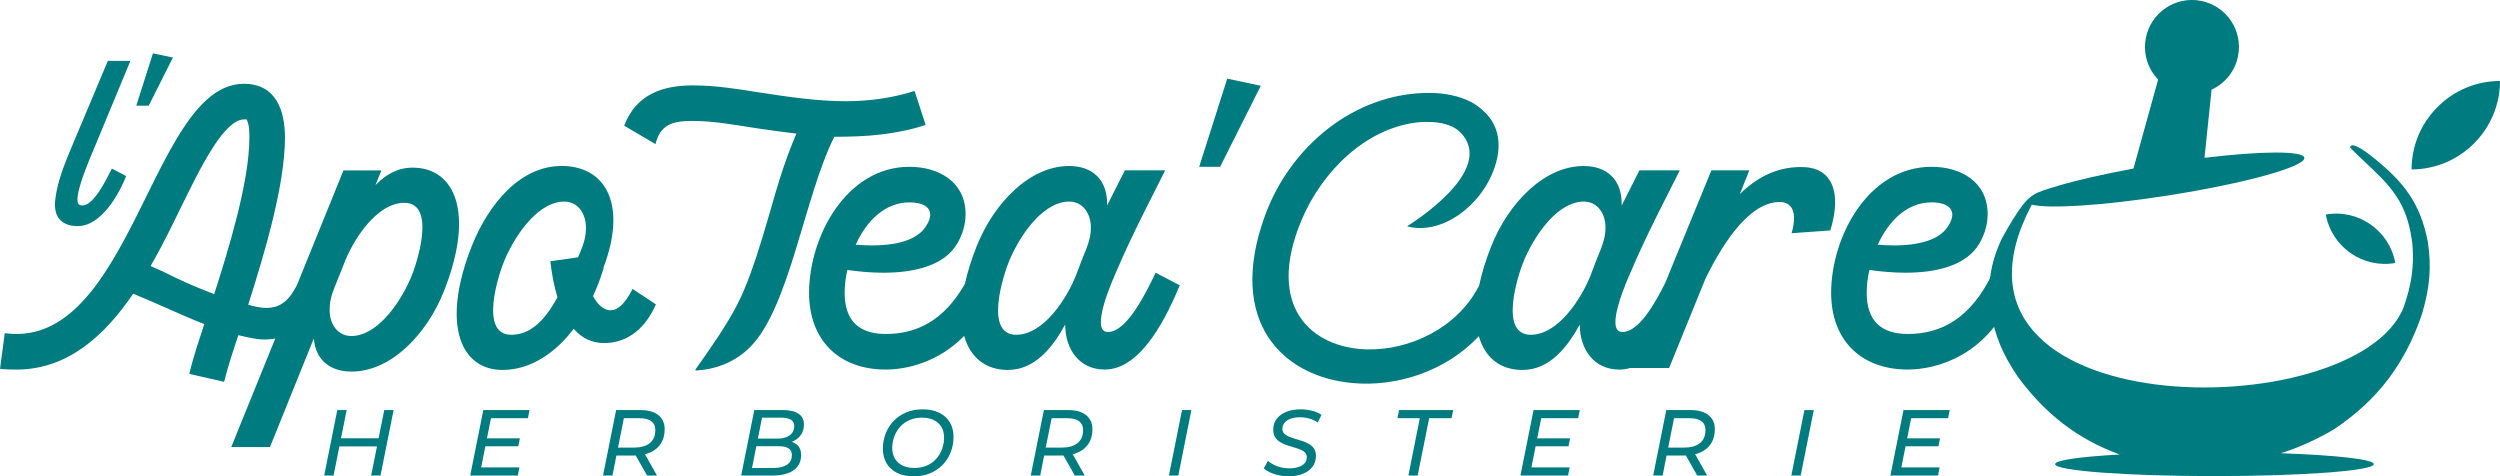
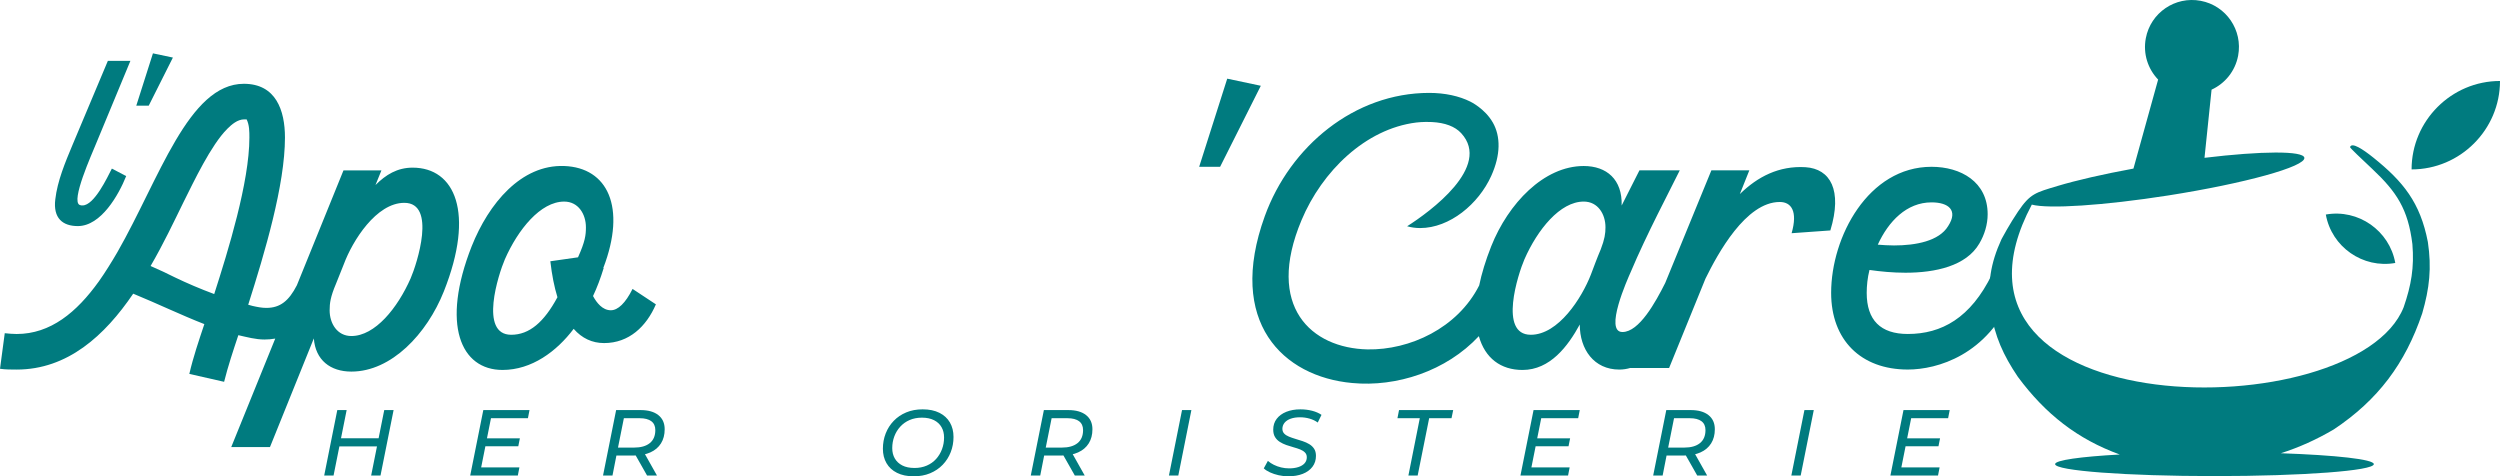
<svg xmlns="http://www.w3.org/2000/svg" viewBox="0 0 249.959 47.623" id="Calque_2">
  <defs>
    <style>.cls-1,.cls-2{fill:#007b7f;}.cls-2{fill-rule:evenodd;}</style>
  </defs>
  <g id="Calque_1-2">
    <path d="M55.026,26.122l2.766-.395c.711-1.58.79-2.213.79-3.003,0-1.304-.751-2.569-2.174-2.569-2.371,0-4.624,2.805-5.928,5.769-.632,1.462-2.608,7.548.632,7.548,1.818,0,3.28-1.264,4.623-3.754-.316-1.027-.553-2.213-.711-3.596ZM57.357,32.879c-1.699,2.253-4.189,4.11-7.113,4.11-4.189,0-6.164-4.544-3.082-12.369,1.7-4.268,4.94-8.18,9.247-8.022,4.347.158,6.244,4.11,3.912,10.195h.04c-.316,1.028-.672,1.976-1.067,2.806.356.672.949,1.423,1.779,1.423.711,0,1.462-.711,2.173-2.134l2.332,1.541c-.949,2.213-2.687,3.873-5.177,3.873-1.185,0-2.213-.474-3.043-1.423ZM15.056,26.596c.83.355,1.66.751,2.45,1.146,1.146.553,2.529,1.146,3.912,1.659,1.383-4.307,3.517-11.183,3.517-15.648,0-.593,0-1.265-.277-1.818h-.237c-.672,0-1.264.514-1.699.949-1.62,1.62-3.319,5.216-4.386,7.35-.948,1.936-2.015,4.189-3.28,6.362ZM32.958,31.028c0,1.304.751,2.569,2.173,2.569,2.371,0,4.623-2.806,5.927-5.769.632-1.462,2.608-7.548-.632-7.548-2.805,0-5.177,3.794-6.046,6.125l-.79,1.976c-.553,1.304-.632,1.936-.632,2.648ZM11.735,25.212s.001 0.0.001 0c4.189-7.311,7.113-16.834,12.645-16.834,3.201,0,4.11,2.648,4.11,5.375,0,4.742-2.015,11.499-3.675,16.716.158.04.277.079.435.119.514.118.948.197,1.383.197,1.383,0,2.252-.711,3.043-2.252h.001l4.663-11.494h3.794l-.593,1.462c1.027-1.027,2.173-1.739,3.715-1.739,4.229,0,6.244,4.505,3.122,12.369-1.699,4.268-5.256,8.022-9.247,8.022-2.094,0-3.596-1.146-3.754-3.319l-4.386,10.867h-3.873l4.401-10.848c-.381.067-.746.093-1.082.093-.869,0-1.739-.237-2.608-.434-.514,1.541-1.028,3.082-1.423,4.663l-3.478-.79c.395-1.699.948-3.32,1.502-4.979-2.332-.909-4.702-2.055-7.113-3.043-2.845,4.189-6.56,7.588-11.658,7.588-.553,0-1.107,0-1.66-.079l.474-3.557c.395.04.79.079,1.185.079,3.398,0,6.007-2.173,8.22-5.256.573-.801,1.307-1.975,1.856-2.925Z" class="cls-2" />
-     <path d="M85.556,24.462c.514.04,1.067.079,1.62.079,2.174,0,4.505-.434,5.414-1.936,1.028-1.581.04-2.371-1.659-2.371-2.49,0-4.308,1.897-5.374,4.228ZM101.6,33.472c2.766,0,5.098-3.675,6.007-6.007.316-.83.632-1.699.988-2.529.395-1.027.474-1.58.474-2.213,0-1.304-.751-2.569-2.174-2.569-2.371,0-4.623,2.805-5.928,5.769-.632,1.462-2.608,7.548.632,7.548ZM96.403,33.581c-2.569,2.641-5.752,3.369-7.843,3.369-4.702,0-7.666-2.964-7.666-7.666,0-5.612,3.715-12.606,10.037-12.606,2.924,0,5.611,1.502,5.611,4.742,0,1.027-.316,2.055-.83,2.924-1.304,2.253-4.386,2.925-7.389,2.925-1.264,0-2.49-.119-3.596-.277-.197.79-.276,1.581-.276,2.292,0,2.726,1.383,4.109,4.109,4.109,3.105,0,5.838-1.35,7.919-5.019.248-1.148.633-2.401,1.17-3.754,1.7-4.268,5.256-8.022,9.247-8.022,2.292,0,3.873,1.344,3.794,3.952.672-1.304,1.264-2.529,1.778-3.517h4.031c-.988,2.015-3.32,6.402-4.9,10.156-.316.711-2.687,6.007-.83,6.007,2.015,0,3.991-4.347,4.782-5.928l2.41,1.264c-1.225,2.885-3.754,8.417-7.508,8.417-2.53,0-3.952-2.015-3.952-4.505-1.185,2.173-2.964,4.544-5.73,4.544-2.171,0-3.759-1.188-4.368-3.409ZM73.733,30.41c1.772-3.394,3.354-9.805,4.236-12.547.474-1.501,1.027-3.043,1.659-4.505-1.264-.158-2.569-.316-3.833-.514-2.134-.316-4.347-.751-6.52-.751-1.502,0-2.924.119-3.556,1.739-.068.182-.136.376-.182.576l-3.127-1.84.029-.079c1.185-3.043,3.794-3.951,6.836-3.951,2.253,0,4.465.355,6.678.711,2.845.435,5.73.87,8.614.87,2.332,0,4.663-.316,6.876-1.027l1.106,3.398c-3.003.988-6.007,1.186-9.129,1.186-2.964,5.848-4.465,17.071-8.417,21.023-1.491,1.491-3.365,2.217-5.393,2.349-.029.002-.056-.013-.07-.038-.014-.025-.012-.056.004-.08,1.44-2.033,3.105-4.388,4.191-6.519l-.005.001Z" class="cls-2" />
    <polygon points="122.703 7.865 119.897 16.677 121.991 16.677 126.061 8.576 122.703 7.865" class="cls-1" />
    <path d="M187.748,24.462c.514.04,1.067.079,1.62.079,2.174,0,4.505-.434,5.414-1.936,1.027-1.581.04-2.371-1.66-2.371-2.49,0-4.307,1.897-5.374,4.228ZM183.084,29.283c0-5.612,3.715-12.606,10.037-12.606,2.925,0,5.612,1.502,5.612,4.742,0,1.027-.316,2.055-.83,2.924-1.304,2.253-4.386,2.925-7.39,2.925-1.264,0-2.49-.119-3.596-.277-.198.79-.277,1.581-.277,2.292,0,2.726,1.383,4.109,4.11,4.109,3.359,0,6.283-1.58,8.417-5.967l2.095,2.015c-2.529,6.086-7.588,7.508-10.512,7.508-4.703,0-7.666-2.964-7.666-7.666ZM153.052,33.472c2.766,0,5.098-3.675,6.007-6.007.316-.83.632-1.699.988-2.529.395-1.027.474-1.58.474-2.213,0-1.304-.75-2.569-2.173-2.569-2.371,0-4.623,2.805-5.928,5.769-.632,1.462-2.608,7.548.632,7.548ZM149.258,12.251c.79,1.383.79,3.24-.158,5.335-1.264,2.805-4.149,5.216-7.113,5.216-.455,0-.89-.063-1.297-.18,2.291-1.456,8.477-5.962,5.408-9.304-.625-.68-1.628-1.049-2.933-1.116-.869-.045-1.573.049-1.573.049l-.003.001c-5.057.634-9.402,4.861-11.457,9.76-3.635,8.654.988,12.803,6.599,12.922,4.216.077,8.999-2.117,11.164-6.396.246-1.192.642-2.5,1.204-3.918,1.699-4.268,5.256-8.022,9.247-8.022,2.292,0,3.873,1.344,3.794,3.952.672-1.304,1.264-2.529,1.778-3.517h4.031c-.988,2.015-3.32,6.402-4.9,10.156-.316.711-2.687,6.007-.83,6.007,1.67,0,3.313-2.985,4.277-4.908l4.614-11.255h3.794l-.948,2.371c1.778-1.739,3.912-2.845,6.56-2.687,2.49.158,3.715,2.292,2.49,6.323l-3.873.277c.632-2.213-.04-3.122-1.185-3.122-3.399,0-6.204,5.177-7.429,7.666l-3.635,8.931h-3.873l.002-.005c-.357.106-.727.164-1.109.164-2.529,0-3.952-2.015-3.952-4.505-1.185,2.173-2.964,4.544-5.73,4.544-2.162,0-3.745-1.178-4.359-3.38-3.272,3.51-8.248,5.106-12.672,4.684-6.915-.632-12.566-6.086-8.733-16.677,2.529-6.994,8.97-12.329,16.439-12.329,1.58,0,3.003.316,4.109.87,0,0,1.455.688,2.253,2.095Z" class="cls-2" />
    <path d="M15.292,5.334l1.995.422-2.417,4.81h-1.244l1.666-5.233ZM13.039,6.085l-3.426,8.26c-.446,1.103-2.558,5.773-1.643,6.148.094.047.188.047.282.047,1.173,0,2.487-2.816,2.933-3.684l1.431.751c-.751,1.877-2.511,4.998-4.834,4.998-1.502,0-2.487-.774-2.253-2.675.211-1.83.986-3.684,1.713-5.421l3.543-8.424h2.253Z" class="cls-2" />
    <path d="M240.327,30.717c.759-2.198,1.068-3.986.872-6.31-.431-3.504-1.572-5.218-4.004-7.508-1.06-.997-2.254-2.117-2.229-2.191.165-.521,1.264.196,2.341,1.06,2.982,2.394,4.679,4.491,5.439,8.424.388,2.597.165,4.627-.564,7.14-1.697,5.019-4.423,8.659-8.834,11.598-1.754,1.033-3.483,1.806-5.303,2.387,5.488.189,9.299.606,9.299,1.088,0,.661-7.133,1.197-15.935,1.197s-15.932-.536-15.932-1.197c0-.395,2.545-.745,6.464-.962-4.207-1.53-7.413-4.018-10.188-7.766-1.463-2.17-2.3-4.032-2.723-6.625-.325-2.684-.031-4.69,1.092-7.147.056-.105.84-1.565,1.659-2.769,1.211-1.785,1.743-1.879,3.924-2.537,1.9-.571,4.557-1.183,7.605-1.743l2.468-8.9c-1.019-1.06-1.526-2.579-1.232-4.133.479-2.548,2.936-4.224,5.488-3.741,2.548.479,4.224,2.936,3.742,5.488-.294,1.554-1.319,2.782-2.656,3.395l-.707,6.814c5.68-.682,9.873-.721,9.985-.007.14.882-5.96,2.569-13.625,3.773-6.464,1.011-11.973,1.358-13.625.913-11.773,22.158,32.381,22.368,37.179,10.258ZM239.488,26.293c-3.24.578-6.366-1.603-6.944-4.843,3.241-.578,6.366,1.603,6.944,4.843ZM249.959,8.097c-4.861,0-8.84,3.98-8.84,8.841,4.861,0,8.84-3.98,8.84-8.841Z" class="cls-1" />
    <path d="M33.349,47.548h-.935l1.31-6.547h.935l-1.309,6.547ZM37.782,44.63h-3.928l.159-.814h3.928l-.159.814ZM38.418,41.001h.935l-1.309,6.547h-.935l1.309-6.547Z" class="cls-1" />
    <path d="M48.107,46.734h3.825l-.159.814h-4.76l1.31-6.547h4.62l-.159.814h-3.694l-.982,4.919ZM48.612,43.826h3.367l-.159.795h-3.367l.159-.795Z" class="cls-1" />
    <path d="M60.293,47.548l1.31-6.547h2.441c.767,0,1.361.169,1.782.505.421.337.631.807.631,1.412,0,.549-.123,1.019-.369,1.412s-.6.694-1.062.902c-.461.209-1.01.313-1.646.313h-2.142l.477-.43-.477,2.432h-.945ZM61.696,45.219l-.318-.468h2.029c.667,0,1.186-.148,1.557-.444.371-.296.557-.731.557-1.305,0-.393-.134-.689-.402-.888-.268-.2-.655-.299-1.16-.299h-1.964l.477-.477-.776,3.881ZM64.698,47.548l-1.347-2.376h1l1.337,2.376h-.991Z" class="cls-1" />
-     <path d="M74.106,47.548l1.31-6.547h2.899c.654,0,1.163.122,1.524.365s.542.602.542,1.075c0,.411-.101.759-.304,1.043-.203.284-.466.498-.79.641-.324.143-.667.215-1.029.215l.215-.271c.486,0,.879.122,1.178.365.299.243.449.598.449,1.066,0,.449-.117.826-.351,1.131-.234.306-.564.535-.991.688s-.927.229-1.501.229h-3.152ZM75.191,46.79h2.132c.586,0,1.041-.109,1.365-.327s.486-.536.486-.954c0-.33-.118-.563-.355-.697-.237-.134-.574-.201-1.01-.201h-2.338l.15-.757h2.067c.343,0,.644-.047.903-.14.259-.094.46-.234.603-.421.143-.187.215-.421.215-.701,0-.287-.112-.497-.337-.631-.225-.134-.542-.201-.954-.201h-1.927l-1.001,5.031Z" class="cls-1" />
    <path d="M91.352,47.623c-.648,0-1.203-.115-1.665-.346s-.812-.553-1.052-.968c-.24-.415-.36-.896-.36-1.445,0-.542.094-1.052.281-1.529.187-.477.455-.896.804-1.258.349-.361.767-.644,1.253-.846.486-.203,1.032-.304,1.637-.304.655,0,1.213.115,1.674.346.461.231.812.553,1.052.968.24.415.36.897.36,1.445,0,.542-.093,1.052-.281,1.529-.187.477-.455.897-.804,1.258-.349.362-.769.644-1.258.847s-1.037.304-1.641.304ZM91.436,46.79c.449,0,.857-.08,1.225-.238s.68-.38.935-.664c.256-.284.452-.61.589-.977.137-.367.206-.757.206-1.169,0-.393-.084-.737-.253-1.033-.168-.296-.418-.529-.748-.697s-.736-.253-1.216-.253c-.455,0-.865.08-1.23.238-.365.159-.677.38-.935.664-.259.284-.457.61-.594.977s-.206.758-.206,1.169c0,.393.086.737.257,1.033.171.296.421.528.748.697.327.168.734.252,1.22.252Z" class="cls-1" />
    <path d="M103.061,47.548l1.31-6.547h2.441c.767,0,1.361.169,1.782.505.421.337.631.807.631,1.412,0,.549-.123,1.019-.369,1.412s-.6.694-1.062.902c-.461.209-1.01.313-1.646.313h-2.142l.477-.43-.477,2.432h-.945ZM104.464,45.219l-.318-.468h2.029c.667,0,1.186-.148,1.557-.444.371-.296.557-.731.557-1.305,0-.393-.134-.689-.402-.888-.268-.2-.655-.299-1.16-.299h-1.964l.477-.477-.776,3.881ZM107.466,47.548l-1.347-2.376h1l1.337,2.376h-.991Z" class="cls-1" />
    <path d="M116.874,47.548l1.31-6.547h.935l-1.309,6.547h-.935Z" class="cls-1" />
    <path d="M128.808,47.623c-.33,0-.653-.036-.968-.108-.315-.071-.602-.167-.861-.285s-.466-.253-.622-.402l.411-.748c.168.15.366.281.594.393s.47.2.73.262c.258.063.525.094.799.094.349,0,.658-.043.926-.131s.475-.213.622-.379c.146-.165.22-.366.22-.603,0-.193-.063-.352-.187-.477-.125-.125-.285-.226-.482-.304-.197-.078-.415-.15-.655-.215-.24-.066-.48-.141-.72-.225-.24-.084-.458-.189-.654-.313-.197-.125-.356-.285-.477-.482s-.182-.444-.182-.744c0-.418.115-.778.346-1.08.23-.302.55-.536.958-.701.408-.165.881-.248,1.417-.248.405,0,.792.047,1.16.14.368.094.683.231.945.411l-.374.767c-.243-.174-.518-.305-.823-.393s-.624-.131-.954-.131c-.356,0-.664.047-.926.14s-.464.226-.608.397c-.144.172-.218.373-.225.603,0,.2.059.362.178.486s.277.228.477.308c.199.081.419.158.659.229.24.072.478.147.716.225.237.078.457.178.659.299.203.122.365.276.486.463.122.187.182.424.182.711,0,.418-.117.781-.351,1.09-.234.308-.558.544-.973.706-.415.162-.897.243-1.445.243Z" class="cls-1" />
    <path d="M140.816,47.548l1.141-5.733h-2.235l.159-.814h5.415l-.168.814h-2.235l-1.15,5.733h-.926Z" class="cls-1" />
    <path d="M153.114,46.734h3.825l-.159.814h-4.76l1.31-6.547h4.62l-.159.814h-3.694l-.982,4.919ZM153.619,43.826h3.367l-.159.795h-3.366l.159-.795Z" class="cls-1" />
    <path d="M165.291,47.548l1.31-6.547h2.441c.767,0,1.361.169,1.782.505.421.337.631.807.631,1.412,0,.549-.123,1.019-.369,1.412-.247.393-.6.694-1.062.902-.462.209-1.01.313-1.646.313h-2.142l.477-.43-.477,2.432h-.945ZM166.694,45.219l-.318-.468h2.03c.667,0,1.186-.148,1.557-.444.37-.296.556-.731.556-1.305,0-.393-.134-.689-.402-.888-.268-.2-.654-.299-1.159-.299h-1.964l.477-.477-.776,3.881ZM169.696,47.548l-1.347-2.376h1.001l1.337,2.376h-.992Z" class="cls-1" />
    <path d="M179.104,47.548l1.309-6.547h.935l-1.309,6.547h-.935Z" class="cls-1" />
    <path d="M190.103,46.734h3.825l-.159.814h-4.76l1.309-6.547h4.62l-.159.814h-3.694l-.982,4.919ZM190.607,43.826h3.367l-.159.795h-3.367l.159-.795Z" class="cls-1" />
  </g>
</svg>